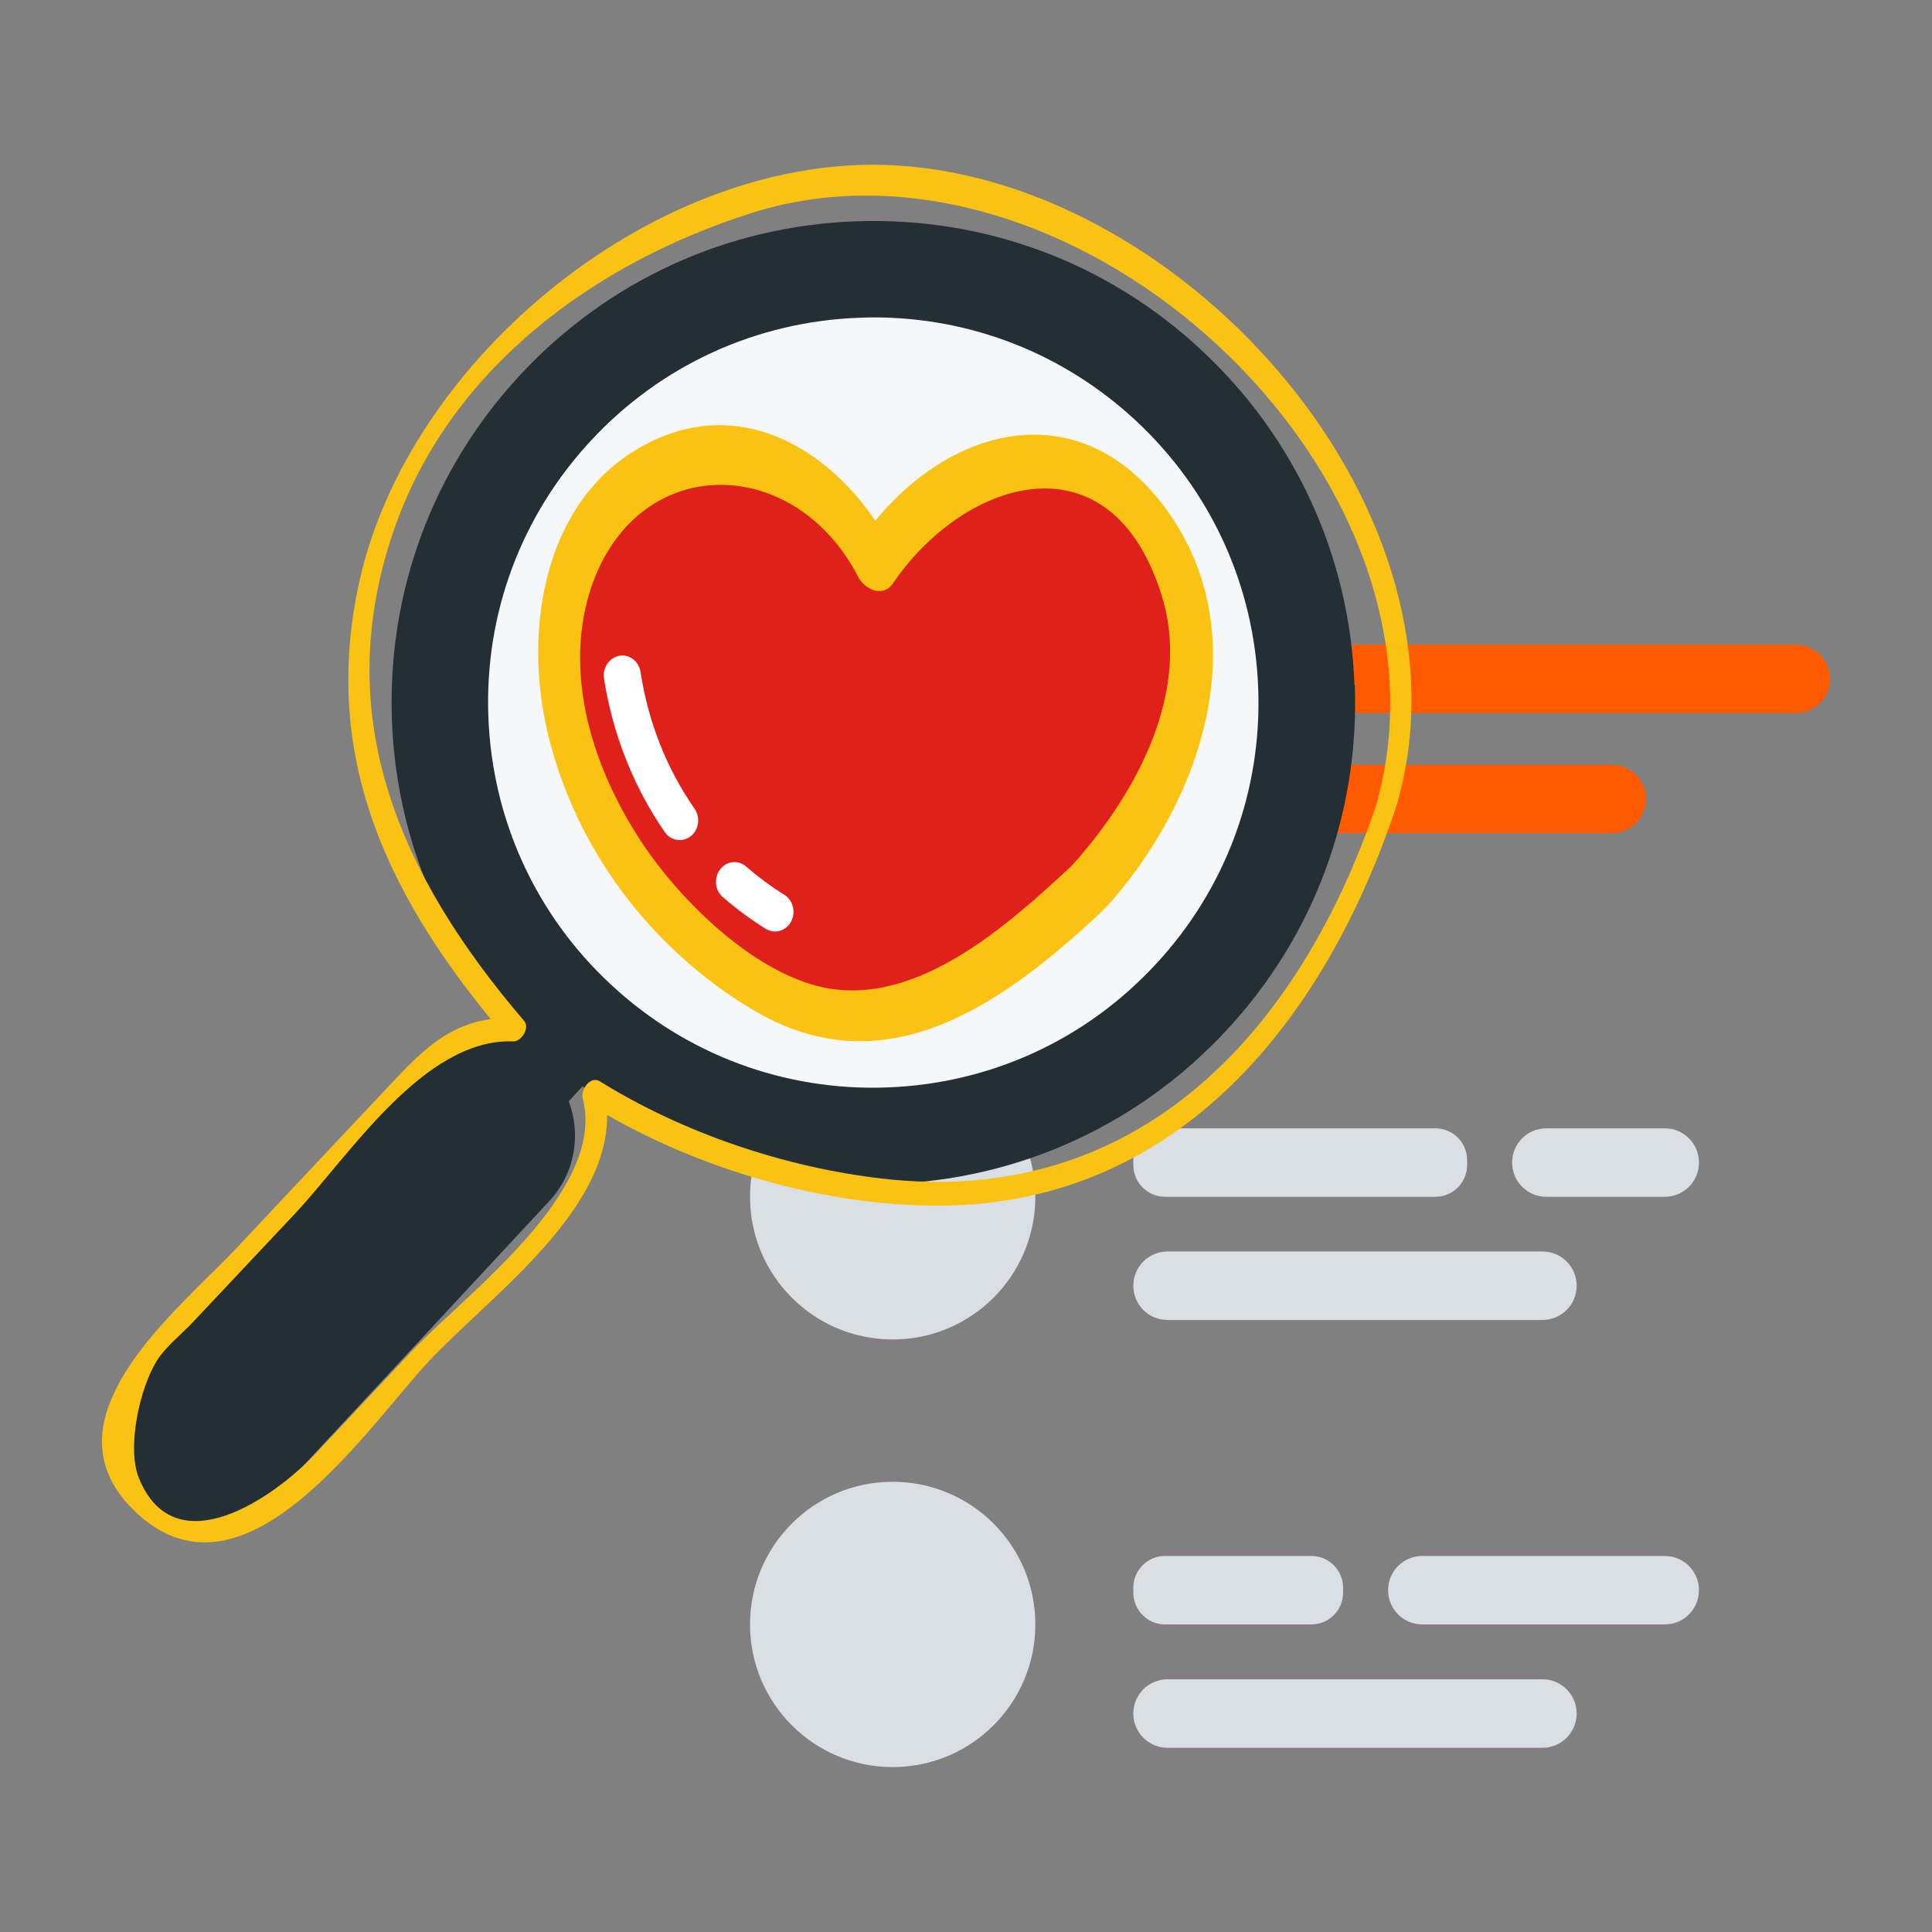
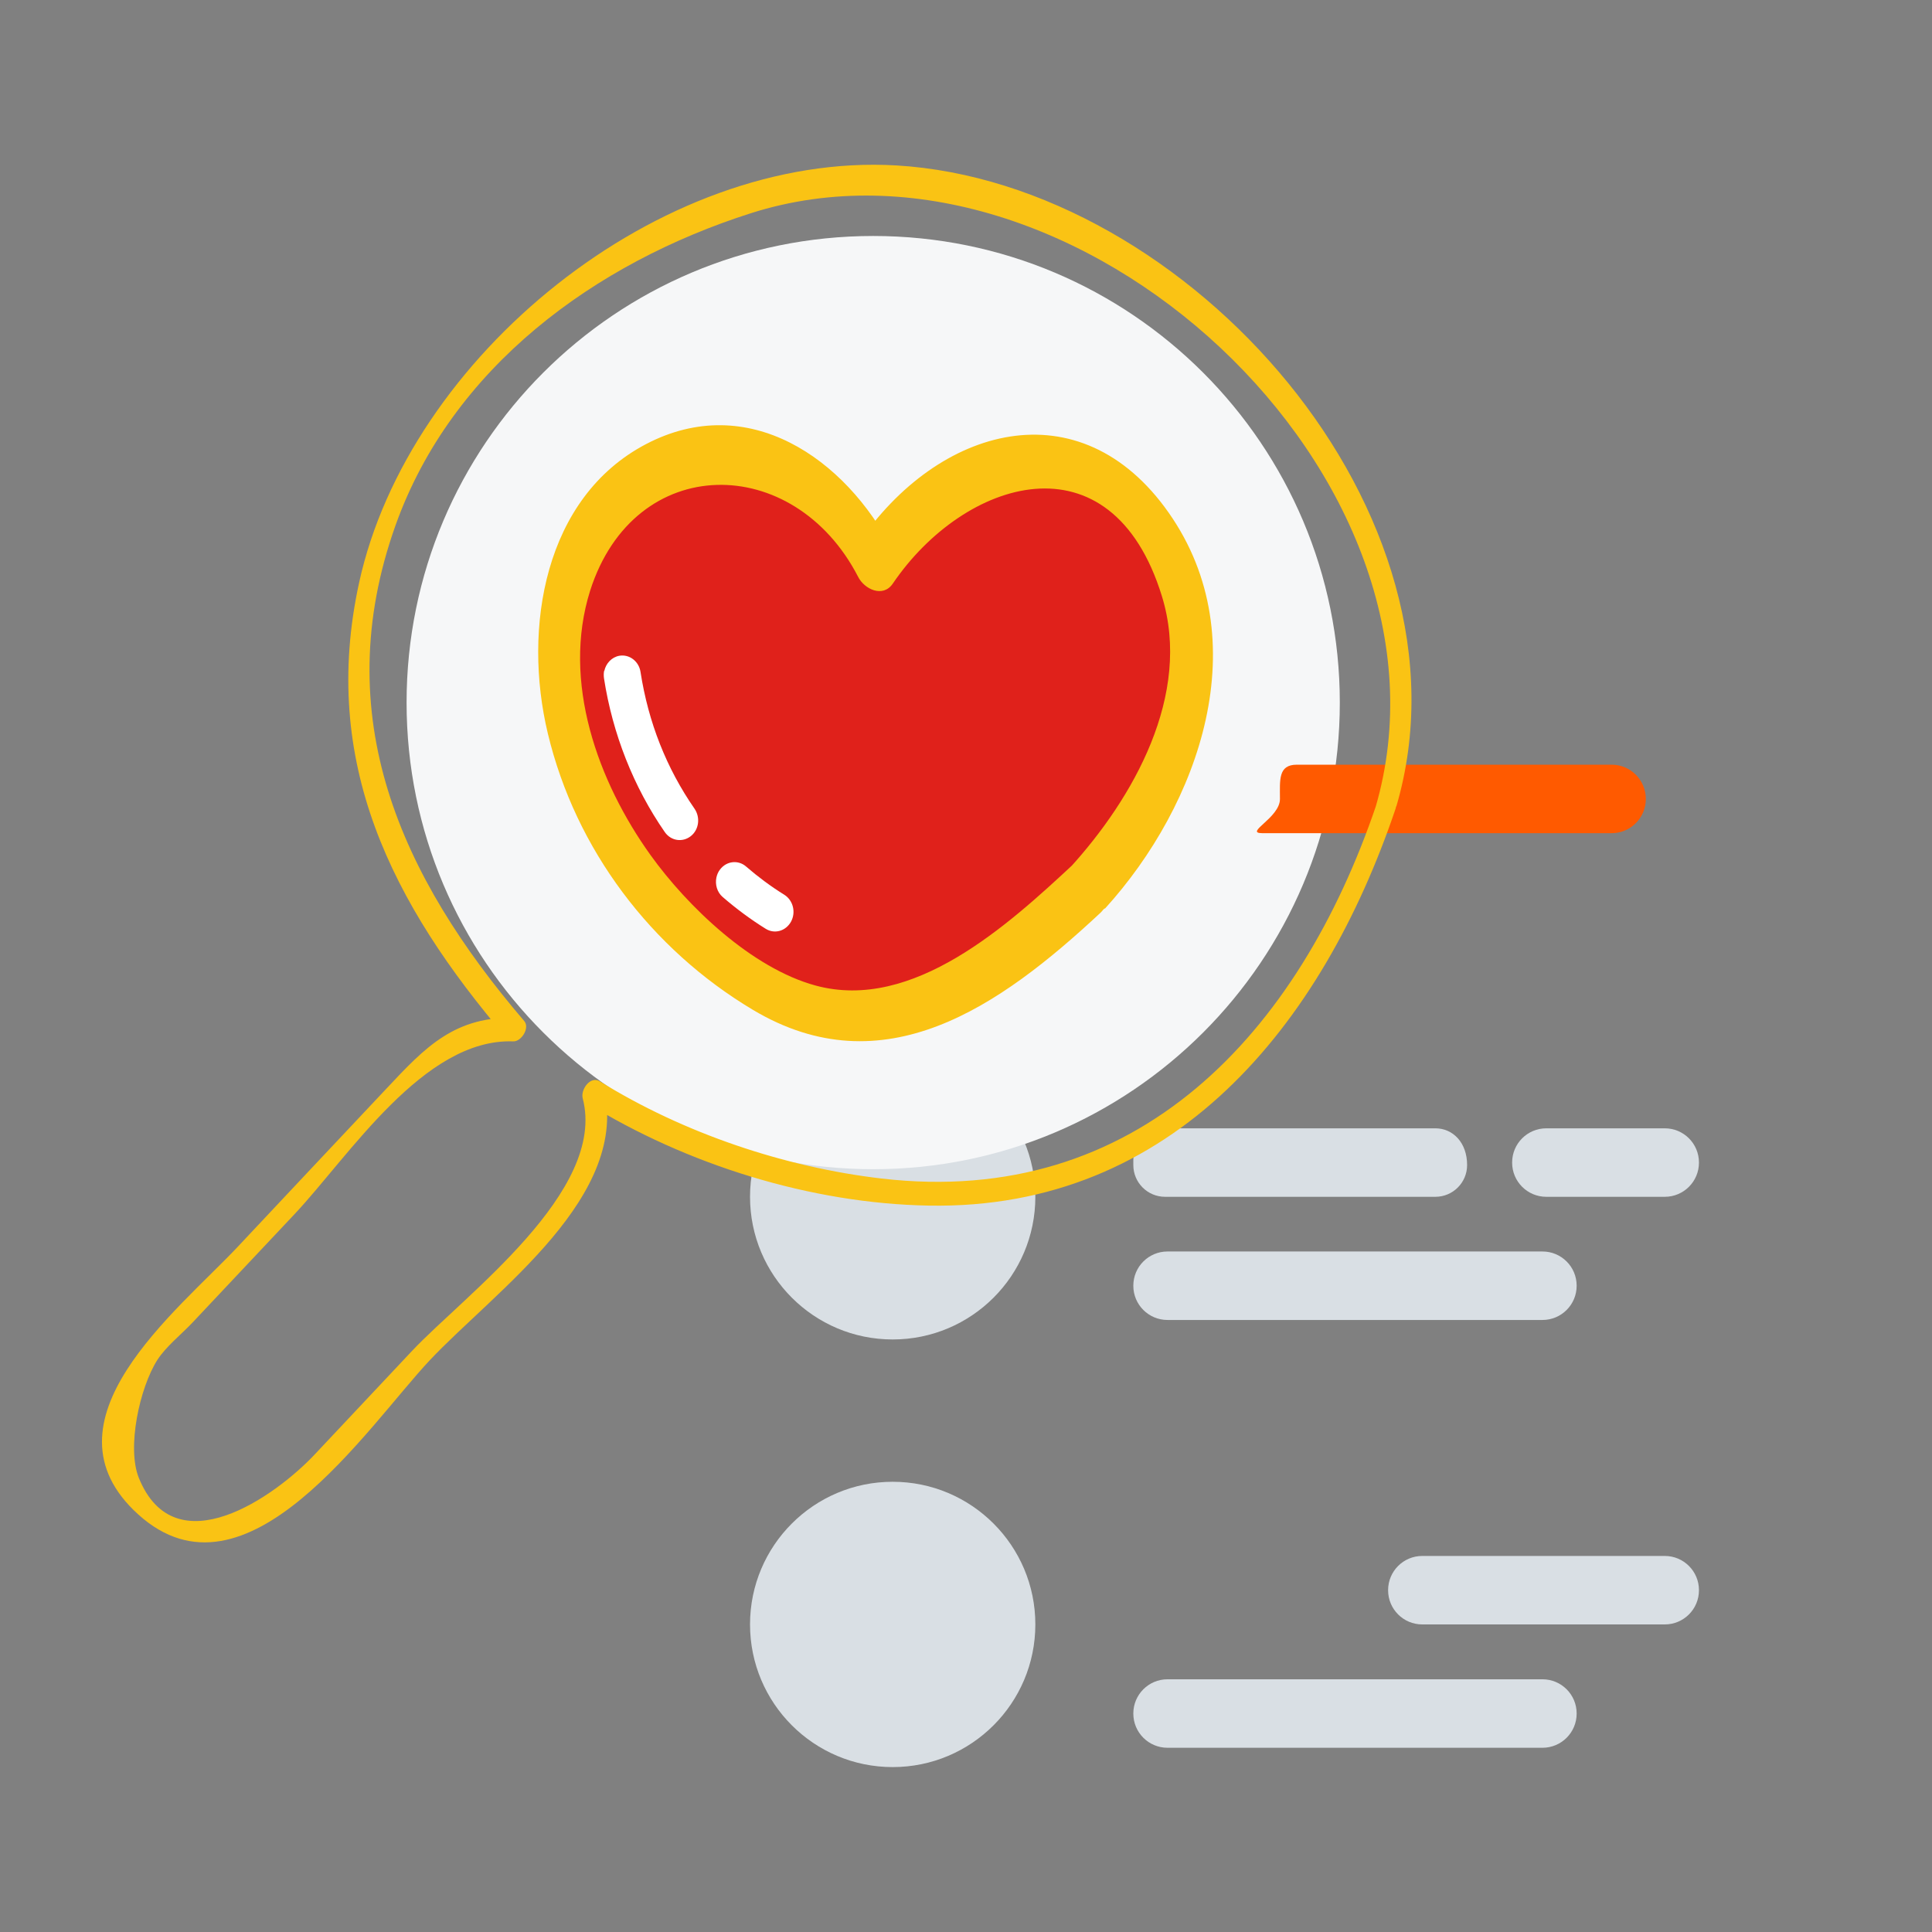
<svg xmlns="http://www.w3.org/2000/svg" fill="none" height="112" viewBox="0 0 112 112" width="112">
  <rect x="0" y="0" width="112" height="112" fill="#808080" stroke="none" />
  <path d="M53.72 53.86C60.182 53.86 65.42 48.622 65.42 42.16C65.42 35.698 60.182 30.46 53.72 30.46C47.258 30.46 42.02 35.698 42.02 42.16C42.02 48.622 47.258 53.86 53.72 53.86Z" fill="#F6F7F8" />
-   <path d="M83.21 65.41H67.54C66.524 65.41 65.7 66.234 65.7 67.25V67.54C65.7 68.556 66.524 69.38 67.54 69.38H83.21C84.226 69.38 85.05 68.556 85.05 67.54V67.25C85.05 66.234 84.226 65.41 83.21 65.41Z" fill="#D9DFE4" />
+   <path d="M83.21 65.41H67.54C66.524 65.41 65.7 66.234 65.7 67.25V67.54C65.7 68.556 66.524 69.38 67.54 69.38H83.21C84.226 69.38 85.05 68.556 85.05 67.54C85.05 66.234 84.226 65.41 83.21 65.41Z" fill="#D9DFE4" />
  <path d="M96.51 65.41H89.64C88.546 65.41 87.66 66.296 87.66 67.39V67.4C87.66 68.494 88.546 69.38 89.64 69.38H96.51C97.603 69.38 98.49 68.494 98.49 67.4V67.39C98.49 66.296 97.603 65.41 96.51 65.41Z" fill="#D9DFE4" />
  <path d="M89.42 72.55H67.68C66.587 72.55 65.7 73.436 65.7 74.53V74.54C65.7 75.633 66.587 76.52 67.68 76.52H89.42C90.513 76.52 91.4 75.633 91.4 74.54V74.53C91.4 73.436 90.513 72.55 89.42 72.55Z" fill="#D9DFE4" />
  <path d="M51.75 77.65C56.317 77.65 60.02 73.947 60.02 69.38C60.02 64.813 56.317 61.11 51.75 61.11C47.183 61.11 43.48 64.813 43.48 69.38C43.48 73.947 47.183 77.65 51.75 77.65Z" fill="#D9DFE4" />
-   <path d="M76.02 90.2H67.54C66.524 90.2 65.7 91.024 65.7 92.04V92.33C65.7 93.346 66.524 94.17 67.54 94.17H76.02C77.036 94.17 77.86 93.346 77.86 92.33V92.04C77.86 91.024 77.036 90.2 76.02 90.2Z" fill="#D9DFE4" />
  <path d="M96.51 90.2H82.45C81.356 90.2 80.47 91.087 80.47 92.18V92.19C80.47 93.284 81.356 94.17 82.45 94.17H96.51C97.603 94.17 98.49 93.284 98.49 92.19V92.18C98.49 91.087 97.603 90.2 96.51 90.2Z" fill="#D9DFE4" />
  <path d="M89.42 97.35H67.68C66.587 97.35 65.7 98.237 65.7 99.33V99.34C65.7 100.433 66.587 101.32 67.68 101.32H89.42C90.513 101.32 91.4 100.433 91.4 99.34V99.33C91.4 98.237 90.513 97.35 89.42 97.35Z" fill="#D9DFE4" />
  <path d="M51.75 102.44C56.317 102.44 60.02 98.737 60.02 94.17C60.02 89.603 56.317 85.9 51.75 85.9C47.183 85.9 43.48 89.603 43.48 94.17C43.48 98.737 47.183 102.44 51.75 102.44Z" fill="#D9DFE4" />
  <path d="M50.62 67.78C65.559 67.78 77.67 55.669 77.67 40.73C77.67 25.791 65.559 13.68 50.62 13.68C35.681 13.68 23.57 25.791 23.57 40.73C23.57 55.669 35.681 67.78 50.62 67.78Z" fill="#F6F7F8" />
  <path d="M56.881 26.962C53.902 28.005 51.793 30.397 50.688 33.236C49.562 30.298 47.585 27.701 44.739 26.146C40.939 24.056 37.669 25.534 35 29C29.713 35.842 32.168 45.809 37.306 51.628C39.961 54.647 43.473 57.699 47.34 58.773C52.262 60.129 56.069 57.395 59.79 54.269C66.092 48.964 74.169 38.473 67.699 30.355C65.169 27.171 60.769 25.581 56.864 26.966L56.881 26.962Z" fill="#E0211B" />
  <path d="M64.054 52.675C69.553 46.623 72.915 37.095 67.76 29.736C62.604 22.377 54.372 24.695 49.755 31.509L51.765 31.912C49.009 26.547 43.352 22.656 37.454 25.744C31.556 28.831 30.289 36.404 31.76 42.528C33.369 49.236 37.743 55.015 43.642 58.539C51.221 63.064 57.935 58.383 63.797 52.913C64.945 51.852 63.501 48.923 62.232 50.092C58.447 53.612 52.926 58.67 47.277 57.132C43.579 56.126 39.851 52.548 37.718 49.578C34.654 45.313 32.552 39.509 34.211 34.242C36.782 26.188 46.02 26.217 49.743 33.433C50.108 34.164 51.185 34.667 51.754 33.836C55.871 27.76 64.423 25.016 67.36 34.571C69.115 40.279 65.694 46.282 62.01 50.321C60.979 51.464 62.749 54.06 64.032 52.662L64.054 52.675Z" fill="#FAC314" />
-   <path d="M104.1 37.37H74C72.907 37.37 75 38.267 75 39.36L76 39.35C76 40.444 74.087 41.34 75.18 41.34H104.1C105.194 41.34 106.08 40.453 106.08 39.36V39.35C106.08 38.257 105.194 37.37 104.1 37.37Z" fill="#FF5A00" />
  <path d="M93.43 44.33H75.18C74.087 44.33 74.2 45.217 74.2 46.31V46.32C74.2 47.413 72.087 48.3 73.18 48.3H93.43C94.523 48.3 95.41 47.413 95.41 46.32V46.31C95.41 45.217 94.523 44.33 93.43 44.33Z" fill="#FF5A00" />
  <path d="M35.032 38.896C35.126 38.455 35.463 38.095 35.904 38.015C36.485 37.915 37.039 38.335 37.132 38.956C37.583 41.869 38.633 44.533 40.265 46.886C40.612 47.396 40.518 48.107 40.04 48.477C39.561 48.848 38.895 48.748 38.539 48.237C36.729 45.624 35.51 42.54 35.013 39.316C34.994 39.166 34.994 39.026 35.022 38.886L35.032 38.896Z" fill="white" />
  <path d="M41.531 50.87C41.568 50.7 41.634 50.54 41.746 50.4C42.121 49.909 42.797 49.839 43.247 50.23C43.941 50.83 44.691 51.391 45.469 51.871C45.976 52.192 46.154 52.883 45.854 53.433C45.554 53.974 44.907 54.164 44.391 53.844C43.519 53.303 42.684 52.682 41.896 52.002C41.568 51.721 41.446 51.271 41.531 50.87Z" fill="white" />
-   <path d="M78.52 39.71C78.25 32.26 75.09 25.36 69.63 20.28C64.17 15.2 57.07 12.56 49.6 12.83C42.15 13.1 35.25 16.26 30.17 21.72C25.09 27.18 22.45 34.29 22.72 41.75C22.96 48.26 25.4 54.35 29.66 59.17L28.61 60.3C26.83 60.02 24.95 60.6 23.64 62.02L7.59 79.29C5.49 81.55 5.62 85.09 7.88 87.19C8.96 88.19 10.32 88.69 11.69 88.69C13.19 88.69 14.69 88.09 15.79 86.9L31.84 69.63C33.34 68.02 33.7 65.76 32.97 63.84L33.77 62.98C38.61 66.67 44.47 68.65 50.61 68.65C50.96 68.65 51.31 68.65 51.66 68.63C59.11 68.36 66.01 65.2 71.09 59.74C76.17 54.28 78.81 47.17 78.54 39.71H78.52ZM66.97 55.93C62.91 60.3 57.39 62.82 51.43 63.04C45.49 63.26 39.78 61.14 35.42 57.08C31.05 53.02 28.53 47.5 28.31 41.54C28.09 35.58 30.21 29.89 34.27 25.53C38.33 21.16 43.85 18.64 49.81 18.42C50.09 18.41 50.37 18.4 50.65 18.4C56.3 18.4 61.66 20.5 65.83 24.37C70.2 28.43 72.72 33.95 72.94 39.91C73.16 45.87 71.04 51.56 66.98 55.92L66.97 55.93Z" fill="#232F35" />
  <path d="M80.95 46.74C85.91 29.83 68.91 10.59 51.96 9.59C38.2 8.78 23.67 20.72 20.82 33.77C18.54 44.18 22.71 52.39 29.37 60.18L30.01 59C26.38 58.87 24.67 60.69 22.41 63.1C19.53 66.16 16.65 69.22 13.77 72.29C10.27 76.01 2.07 82.41 8.01 87.79C14.28 93.47 21.29 82.72 24.9 78.87C28.73 74.8 36.64 69.33 34.97 62.93L33.97 63.91C39.79 67.52 47.01 69.77 53.84 69.89C68.02 70.15 76.66 59.42 80.89 46.92C81.2 46.02 80.06 45.85 79.79 46.65C75.3 59.89 65.94 70.05 51.1 68.32C45.46 67.66 39.62 65.69 34.78 62.69C34.22 62.34 33.65 63.17 33.78 63.67C35.19 69.06 26.94 75.07 23.89 78.31C22.01 80.31 20.13 82.31 18.25 84.31C15.97 86.74 10.16 90.87 8.05 85.68C7.34 83.93 8.09 80.46 9.12 78.84C9.61 78.07 10.54 77.33 11.16 76.67L17.08 70.38C20.23 67.03 24.57 60.18 29.75 60.37C30.23 60.39 30.73 59.58 30.39 59.19C23.21 50.8 19 41.51 22.92 30.48C26.19 21.29 34.5 15.24 43.53 12.36C62.21 6.4 85.37 27.63 79.73 46.84C79.46 47.75 80.72 47.47 80.93 46.76L80.95 46.74Z" fill="#FAC314" />
</svg>